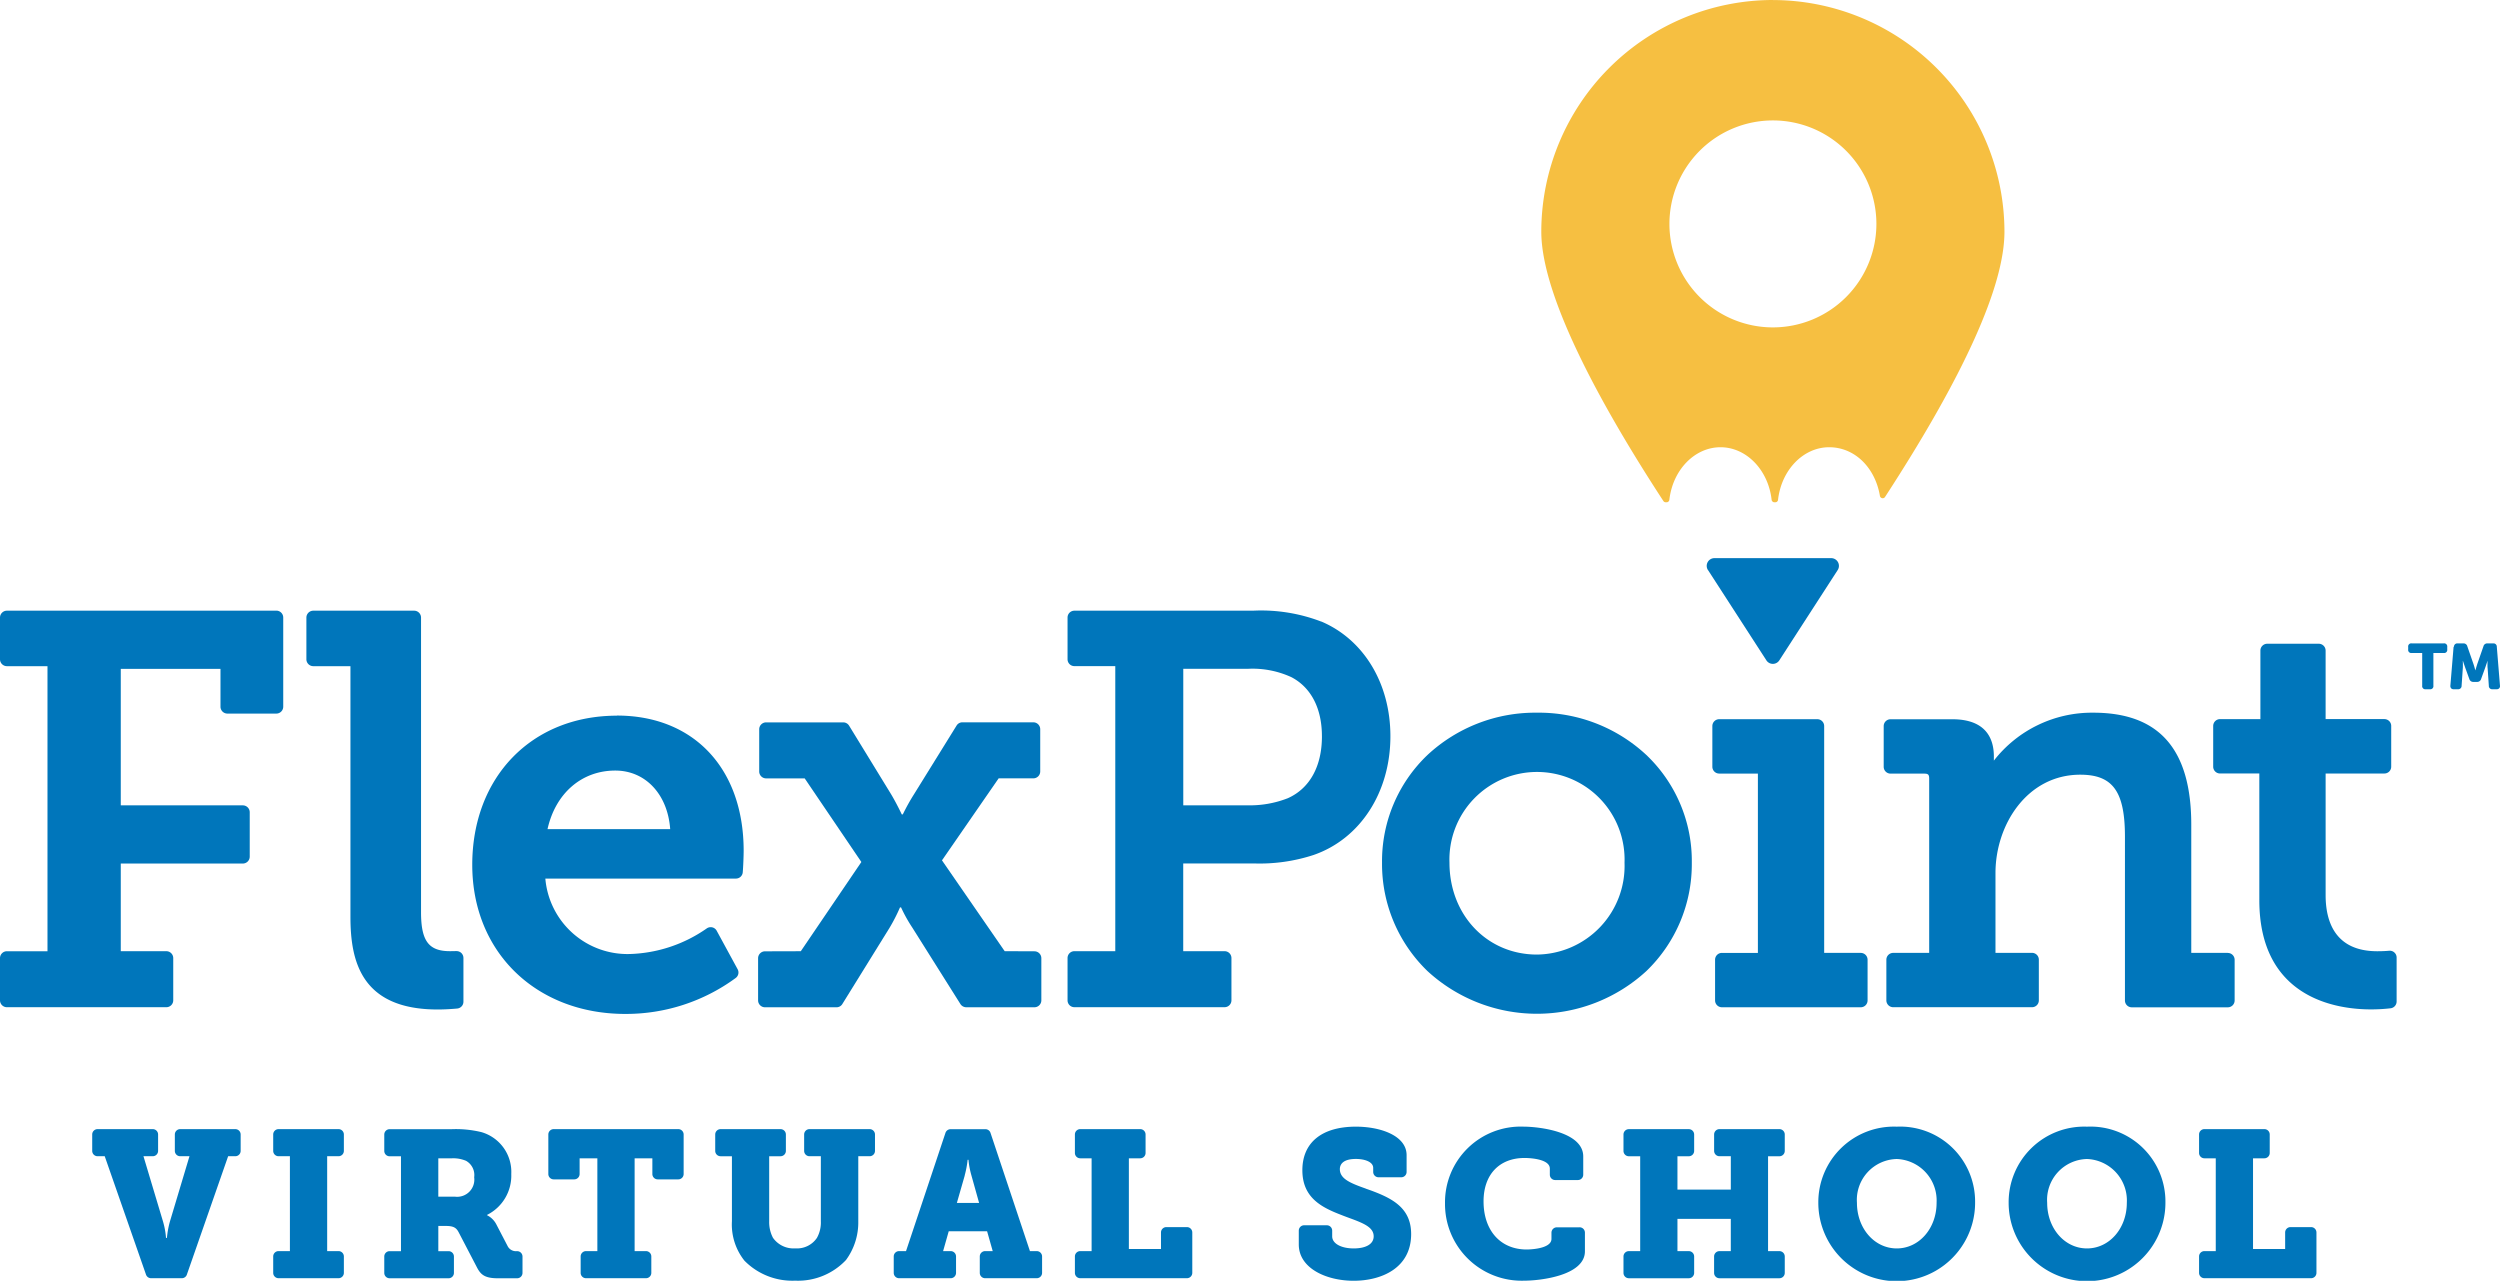
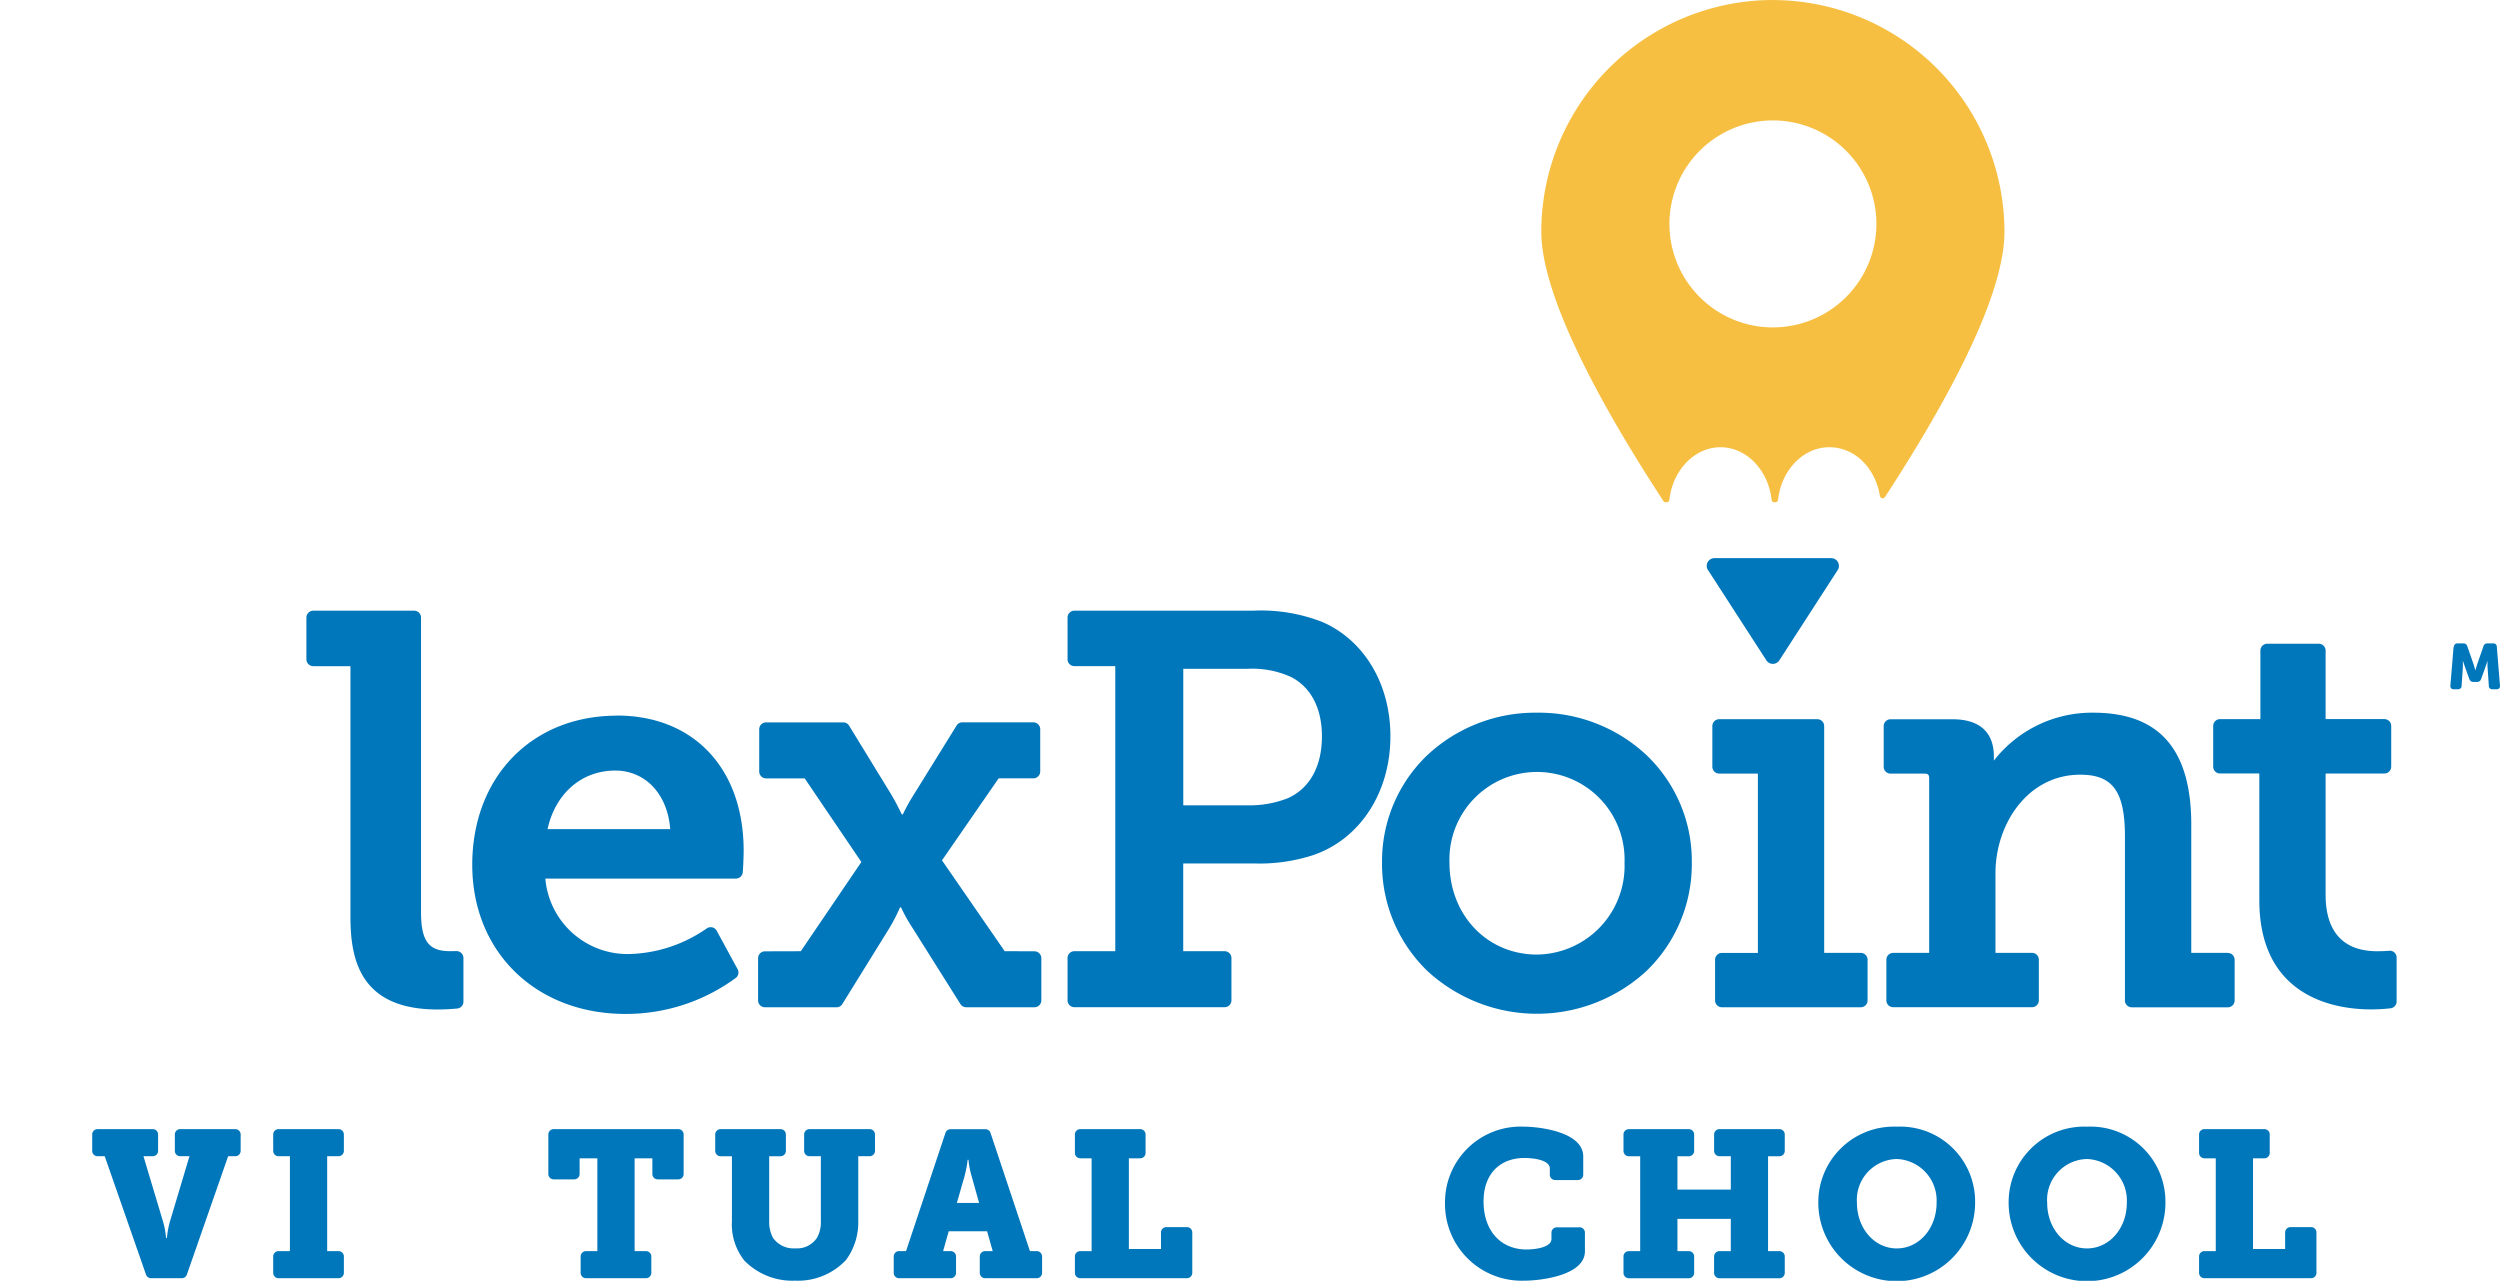
<svg xmlns="http://www.w3.org/2000/svg" width="242.192" height="124.077" viewBox="0 0 242.192 124.077">
  <g id="Group_3099" data-name="Group 3099" transform="translate(15668 12622.38)">
    <path id="Path_2934" data-name="Path 2934" d="M224.3,115.306a16.257,16.257,0,0,0-6.633-1.056H200.383a.661.661,0,0,0-.663.663v4.044a.661.661,0,0,0,.663.663h3.961v27.616h-3.961a.661.661,0,0,0-.663.663v4.1a.661.661,0,0,0,.663.663h14.551a.664.664,0,0,0,.663-.663v-4.1a.664.664,0,0,0-.663-.663h-4.008v-8.5h6.851a16.794,16.794,0,0,0,5.784-.823c4.515-1.564,7.436-6.074,7.436-11.5,0-5.1-2.568-9.357-6.69-11.113m.057,11.113c0,2.926-1.186,5.059-3.314,6.007a10.067,10.067,0,0,1-3.9.684h-6.219V119.879H217.2a9,9,0,0,1,4.21.813c1.906,1,2.952,3.029,2.952,5.717" transform="translate(-15764.299 -12677.468)" fill="#0076bb" />
    <path id="Path_2935" data-name="Path 2935" d="M273.557,133.33a15.318,15.318,0,0,0-10.605,4.1,14.216,14.216,0,0,0-4.4,10.429,14.421,14.421,0,0,0,4.4,10.5,15.66,15.66,0,0,0,21.21,0,14.379,14.379,0,0,0,4.4-10.5,14.174,14.174,0,0,0-4.4-10.429,15.273,15.273,0,0,0-10.6-4.1m0,23.432c-4.831,0-8.477-3.827-8.477-8.9a8.485,8.485,0,1,1,16.959,0,8.588,8.588,0,0,1-8.482,8.9" transform="translate(-15792.665 -12686.667)" fill="#0076bb" />
    <path id="Path_2936" data-name="Path 2936" d="M334.72,157.189h-3.537V135.213a.664.664,0,0,0-.663-.663h-9.507a.664.664,0,0,0-.663.663v3.941a.664.664,0,0,0,.663.663h3.749v17.373h-3.485a.661.661,0,0,0-.663.663v3.941a.664.664,0,0,0,.663.663h13.448a.661.661,0,0,0,.663-.663v-3.941a.661.661,0,0,0-.663-.663" transform="translate(-15822.463 -12687.256)" fill="#0076bb" />
    <path id="Path_2937" data-name="Path 2937" d="M385.738,156.6H382.2V144.184c0-7.307-3.1-10.854-9.487-10.854a12.04,12.04,0,0,0-9.637,4.645v-.409c0-1.647-.7-3.6-4.024-3.6h-5.986a.664.664,0,0,0-.663.663v3.941a.664.664,0,0,0,.663.663h3.252c.4,0,.492.1.492.492V156.6h-3.485a.661.661,0,0,0-.663.663V161.2a.664.664,0,0,0,.663.663H366.77a.661.661,0,0,0,.663-.663v-3.941a.661.661,0,0,0-.663-.663h-3.537V148.86c0-4.681,3.071-9.523,8.213-9.523,3.154,0,4.329,1.626,4.329,6.007V161.21a.661.661,0,0,0,.663.663h9.3a.661.661,0,0,0,.663-.663v-3.941a.661.661,0,0,0-.663-.663" transform="translate(-15837.917 -12686.667)" fill="#0076bb" />
    <path id="Path_2938" data-name="Path 2938" d="M431.6,150.345a.669.669,0,0,0-.518-.166s-.456.047-1.134.047c-4.143,0-5.007-2.952-5.007-5.432V133.008h5.691a.661.661,0,0,0,.663-.663V128.4a.661.661,0,0,0-.663-.663H424.94V121.1a.664.664,0,0,0-.663-.663h-4.992a.664.664,0,0,0-.663.663v6.639h-3.91a.664.664,0,0,0-.663.663v3.941a.661.661,0,0,0,.663.663h3.806V145.27c0,9.559,7.555,10.59,10.8,10.59a16.469,16.469,0,0,0,1.931-.109.664.664,0,0,0,.57-.658v-4.257a.646.646,0,0,0-.223-.492" transform="translate(-15867.642 -12680.453)" fill="#0076bb" />
    <path id="Path_2939" data-name="Path 2939" d="M310.788,0A22.466,22.466,0,0,0,288.35,22.443c0,6.6,6.431,17.834,11.827,26.093a.272.272,0,0,0,.228.124h.078a.275.275,0,0,0,.274-.243c.331-2.905,2.46-5.09,4.956-5.09s4.624,2.19,4.95,5.09a.275.275,0,0,0,.275.243h.078a.266.266,0,0,0,.269-.243c.331-2.905,2.46-5.09,4.95-5.09s4.459,1.983,4.919,4.712a.277.277,0,0,0,.212.223.269.269,0,0,0,.285-.119c7.679-11.812,11.568-20.459,11.568-25.695A22.469,22.469,0,0,0,310.782.005Zm0,31.717a10.025,10.025,0,1,1,10.025-10.025A10.027,10.027,0,0,1,310.788,31.717Z" transform="translate(-15807.034 -12622.38)" fill="#f6bf41" />
    <path id="Path_2940" data-name="Path 2940" d="M319.423,105.575l5.655,8.746a.745.745,0,0,0,1.253,0l5.655-8.746a.749.749,0,0,0-.627-1.155H320.044a.749.749,0,0,0-.627,1.155" transform="translate(-15821.956 -12672.729)" fill="#0076bb" />
-     <path id="Path_2941" data-name="Path 2941" d="M26.767,114.245H.668a.67.67,0,0,0-.668.668v4.039a.67.67,0,0,0,.668.668H4.6v27.616H.668A.67.67,0,0,0,0,147.9v4.091a.67.67,0,0,0,.668.668H16.115a.67.67,0,0,0,.668-.668V147.9a.67.67,0,0,0-.668-.668H11.7v-8.492H23.525a.67.67,0,0,0,.668-.668v-4.3a.67.67,0,0,0-.668-.668H11.7V119.879H21.36v3.666a.67.67,0,0,0,.668.668h4.743a.67.67,0,0,0,.668-.668v-8.637a.67.67,0,0,0-.668-.668Z" transform="translate(-15668 -12677.463)" fill="#0076bb" />
    <path id="Path_2942" data-name="Path 2942" d="M71.876,147.225H71.85c-.181.005-.388.01-.616.01-2.071,0-2.807-.989-2.807-3.775V114.918a.67.67,0,0,0-.668-.668H57.988a.67.67,0,0,0-.668.668v4.039a.67.67,0,0,0,.668.668h3.6V143.9c0,4.184.958,8.984,8.446,8.984.756,0,1.445-.052,1.9-.093a.664.664,0,0,0,.6-.663v-4.231a.678.678,0,0,0-.2-.482.668.668,0,0,0-.461-.186Z" transform="translate(-15695.638 -12677.468)" fill="#0076bb" />
    <path id="Path_2943" data-name="Path 2943" d="M168.6,157.314l-2.884-.01-6.074-8.8,5.489-7.943h3.361a.67.67,0,0,0,.668-.668V135.8a.67.67,0,0,0-.668-.668h-6.872a.656.656,0,0,0-.564.316l-4.137,6.675a19.648,19.648,0,0,0-1.072,1.931h-.1c-.041-.088-.507-1.067-1.02-1.931l-4.086-6.67a.665.665,0,0,0-.57-.316h-7.467a.67.67,0,0,0-.668.668v4.091a.67.67,0,0,0,.668.668h3.739l5.489,8.1-5.867,8.643-3.469.01a.67.67,0,0,0-.668.668v4.086a.67.67,0,0,0,.668.668h6.929a.656.656,0,0,0,.564-.316l4.562-7.364a16.776,16.776,0,0,0,1.025-2h.1a14.446,14.446,0,0,0,1.087,1.952l4.666,7.415a.676.676,0,0,0,.564.311H168.6a.67.67,0,0,0,.668-.668v-4.086a.67.67,0,0,0-.668-.668Z" transform="translate(-15736.386 -12687.536)" fill="#0076bb" />
    <path id="Path_2944" data-name="Path 2944" d="M102.368,133.885c-8.254,0-14.018,5.939-14.018,14.447s6.235,14.447,14.825,14.447a17.95,17.95,0,0,0,10.7-3.485.66.66,0,0,0,.181-.849l-2.025-3.723a.678.678,0,0,0-.43-.331.789.789,0,0,0-.155-.016.667.667,0,0,0-.378.119,13.7,13.7,0,0,1-7.41,2.48,7.991,7.991,0,0,1-8.228-7.307h18.461a.661.661,0,0,0,.663-.606c.047-.523.088-1.605.088-2.087,0-7.954-4.821-13.1-12.283-13.1Zm-.161,5.318c2.936,0,5.08,2.32,5.318,5.675H95.641c.766-3.459,3.3-5.675,6.561-5.675Z" transform="translate(-15710.599 -12686.933)" fill="#0076bb" />
    <g id="Group_3088" data-name="Group 3088" transform="translate(-15434.707 -12560.049)">
-       <path id="Path_516" data-name="Path 516" d="M451.866,121.3h-1a.3.3,0,0,1-.342-.342v-.249a.3.3,0,0,1,.342-.342h3.1a.3.3,0,0,1,.342.342v.249a.3.3,0,0,1-.342.342h-1v3.169a.3.3,0,0,1-.342.342h-.4a.3.3,0,0,1-.342-.342V121.3Z" transform="translate(-450.52 -120.37)" fill="#0076bb" />
      <path id="Path_517" data-name="Path 517" d="M458.766,120.7a.323.323,0,0,1,.352-.331h.559a.369.369,0,0,1,.383.28l.554,1.595q.039.109.078.233c.026.083.052.166.072.238l.073.259h.01l.073-.259c.021-.072.047-.155.072-.238s.052-.161.078-.233l.554-1.595a.373.373,0,0,1,.383-.28h.559a.318.318,0,0,1,.352.331l.306,3.759a.319.319,0,0,1-.073.259.325.325,0,0,1-.254.093h-.4a.318.318,0,0,1-.352-.331l-.114-1.673a2.11,2.11,0,0,1-.016-.259v-.238a2,2,0,0,1,.01-.249h-.01c-.031.093-.057.181-.088.269-.026.072-.052.155-.083.243s-.057.166-.083.238l-.368,1.015a.386.386,0,0,1-.394.274h-.347a.386.386,0,0,1-.394-.274l-.368-1.015c-.026-.072-.052-.15-.083-.238s-.057-.166-.083-.243-.057-.176-.088-.269h-.01c0,.083,0,.166.005.249v.238a2.112,2.112,0,0,1-.01.259l-.114,1.673a.323.323,0,0,1-.352.331h-.409a.325.325,0,0,1-.254-.093.344.344,0,0,1-.072-.259l.311-3.759Z" transform="translate(-454.328 -120.37)" fill="#0076bb" />
    </g>
    <g id="Group_3089" data-name="Group 3089" transform="translate(-15659.067 -12513.237)">
      <path id="Path_518" data-name="Path 518" d="M31.117,211.24H25.773a.519.519,0,0,0-.518.518v1.59a.519.519,0,0,0,.518.518h.9l-1.9,6.343a8.871,8.871,0,0,0-.285,1.574H24.4a7.718,7.718,0,0,0-.285-1.574l-1.9-6.343h.9a.519.519,0,0,0,.518-.518v-1.59a.519.519,0,0,0-.518-.518H17.768a.519.519,0,0,0-.518.518v1.59a.519.519,0,0,0,.518.518h.694l4,11.47a.518.518,0,0,0,.487.347h2.983a.513.513,0,0,0,.487-.347l4-11.47h.694a.519.519,0,0,0,.518-.518v-1.59a.519.519,0,0,0-.518-.518Z" transform="translate(-17.25 -210.997)" fill="#0076bb" />
      <path id="Path_519" data-name="Path 519" d="M57.438,211.24h-5.81a.519.519,0,0,0-.518.518v1.59a.519.519,0,0,0,.518.518h1.1v9.191h-1.1a.519.519,0,0,0-.518.518v1.59a.519.519,0,0,0,.518.518h5.81a.519.519,0,0,0,.518-.518v-1.59a.519.519,0,0,0-.518-.518h-1.1v-9.191h1.1a.519.519,0,0,0,.518-.518v-1.59A.519.519,0,0,0,57.438,211.24Z" transform="translate(-33.576 -210.997)" fill="#0076bb" />
-       <path id="Path_520" data-name="Path 520" d="M84.768,223.062a.9.9,0,0,1-.917-.466l-1.113-2.139a2.005,2.005,0,0,0-.839-.844l-.047-.026v-.036a4.247,4.247,0,0,0,2.341-3.956,4.009,4.009,0,0,0-2.89-4.06,10.523,10.523,0,0,0-2.889-.285H72.408a.519.519,0,0,0-.518.518v1.59a.519.519,0,0,0,.518.518h1.1v9.191h-1.1a.519.519,0,0,0-.518.518v1.59a.519.519,0,0,0,.518.518h5.712a.519.519,0,0,0,.518-.518v-1.59a.519.519,0,0,0-.518-.518h-.994v-2.444h.725c.787,0,1.03.2,1.253.627l1.755,3.371c.373.725.772,1.072,2.04,1.072h1.864a.519.519,0,0,0,.518-.518v-1.59a.519.519,0,0,0-.518-.518ZM80.6,215.91a1.664,1.664,0,0,1-1.838,1.88H77.125v-3.718H78.42a3.2,3.2,0,0,1,1.393.243A1.582,1.582,0,0,1,80.6,215.91Z" transform="translate(-43.596 -211.001)" fill="#0076bb" />
      <path id="Path_521" data-name="Path 521" d="M115.168,211.24H103.1a.519.519,0,0,0-.518.518v3.832a.519.519,0,0,0,.518.518h1.994a.519.519,0,0,0,.518-.518v-1.522h1.719v8.99h-1.1a.519.519,0,0,0-.518.518v1.59a.519.519,0,0,0,.518.518h5.81a.519.519,0,0,0,.518-.518v-1.59a.519.519,0,0,0-.518-.518h-1.1v-8.99h1.719v1.522a.519.519,0,0,0,.518.518h1.994a.519.519,0,0,0,.518-.518v-3.832a.519.519,0,0,0-.518-.518Z" transform="translate(-58.394 -210.997)" fill="#0076bb" />
      <path id="Path_522" data-name="Path 522" d="M148.74,211.24h-5.81a.519.519,0,0,0-.518.518v1.59a.519.519,0,0,0,.518.518h1.1v6.3a3.045,3.045,0,0,1-.383,1.616,2.331,2.331,0,0,1-2.1,1.01,2.427,2.427,0,0,1-2.159-1.03,3.272,3.272,0,0,1-.363-1.595v-6.3h1.1a.519.519,0,0,0,.518-.518v-1.59a.519.519,0,0,0-.518-.518h-5.81a.519.519,0,0,0-.518.518v1.59a.519.519,0,0,0,.518.518h1.1v6.3a5.624,5.624,0,0,0,1.212,3.816,6.507,6.507,0,0,0,4.909,1.937,6.387,6.387,0,0,0,4.93-2,6.154,6.154,0,0,0,1.191-3.754v-6.3h1.1a.519.519,0,0,0,.518-.518v-1.59a.519.519,0,0,0-.518-.518Z" transform="translate(-73.442 -210.997)" fill="#0076bb" />
      <path id="Path_523" data-name="Path 523" d="M181.078,223.062H180.4l-3.822-11.46a.518.518,0,0,0-.492-.352h-3.376a.525.525,0,0,0-.492.352l-3.822,11.46h-.673a.519.519,0,0,0-.518.518v1.59a.519.519,0,0,0,.518.518h5a.519.519,0,0,0,.518-.518v-1.59a.519.519,0,0,0-.518-.518h-.735l.544-1.921h3.718l.544,1.921h-.735a.519.519,0,0,0-.518.518v1.59a.519.519,0,0,0,.518.518h5a.519.519,0,0,0,.518-.518v-1.59a.519.519,0,0,0-.518-.518Zm-7-7.332a9.3,9.3,0,0,0,.285-1.512h.083a8.161,8.161,0,0,0,.285,1.512l.746,2.667H173.32l.766-2.667Z" transform="translate(-89.556 -211.001)" fill="#0076bb" />
      <path id="Path_524" data-name="Path 524" d="M211.944,220.732H209.95a.519.519,0,0,0-.518.518v1.605H206.32v-8.788h1.1a.519.519,0,0,0,.518-.518v-1.792a.519.519,0,0,0-.518-.518h-5.81a.519.519,0,0,0-.518.518v1.792a.519.519,0,0,0,.518.518h1.1v8.99h-1.1a.519.519,0,0,0-.518.518v1.59a.519.519,0,0,0,.518.518h10.336a.519.519,0,0,0,.518-.518V221.25a.519.519,0,0,0-.518-.518Z" transform="translate(-105.892 -210.997)" fill="#0076bb" />
-       <path id="Path_525" data-name="Path 525" d="M249.463,216.776c-1.512-.533-2.506-.953-2.506-1.88,0-.368.2-.989,1.553-.989.834,0,1.678.269,1.678.87v.388a.519.519,0,0,0,.518.518h2.2a.519.519,0,0,0,.518-.518v-1.621c0-1.9-2.543-2.765-4.909-2.765-3.3,0-5.189,1.538-5.189,4.22s1.88,3.609,3.8,4.345c.269.109.539.207.808.306,1.393.507,2.3.906,2.3,1.755,0,.735-.725,1.17-1.937,1.17s-2.082-.471-2.082-1.17v-.554a.519.519,0,0,0-.518-.518h-2.2a.519.519,0,0,0-.518.518v1.341c0,2.31,2.672,3.516,5.313,3.516s5.572-1.186,5.572-4.526c0-2.651-1.994-3.563-4.4-4.4Z" transform="translate(-126.09 -210.775)" fill="#0076bb" />
      <path id="Path_526" data-name="Path 526" d="M283.364,220.526h-2.2a.519.519,0,0,0-.518.518v.6c0,1.02-2.3,1.03-2.4,1.03-2.537,0-4.179-1.833-4.179-4.666,0-2.589,1.522-4.2,3.977-4.2.249,0,2.444.031,2.444,1.03v.59a.519.519,0,0,0,.518.518h2.2a.519.519,0,0,0,.518-.518V213.66c0-2.372-4.215-2.889-5.836-2.889a7.329,7.329,0,0,0-7.555,7.431,7.429,7.429,0,0,0,7.654,7.493c1.642,0,5.9-.513,5.9-2.848v-1.807a.519.519,0,0,0-.518-.518Z" transform="translate(-139.278 -210.77)" fill="#0076bb" />
      <path id="Path_527" data-name="Path 527" d="M318.83,211.24h-5.81a.519.519,0,0,0-.518.518v1.59a.519.519,0,0,0,.518.518h1.1V217.1H308.95v-3.231h1.1a.519.519,0,0,0,.518-.518v-1.59a.519.519,0,0,0-.518-.518h-5.81a.519.519,0,0,0-.518.518v1.59a.519.519,0,0,0,.518.518h1.1v9.191h-1.1a.519.519,0,0,0-.518.518v1.59a.519.519,0,0,0,.518.518h5.81a.519.519,0,0,0,.518-.518v-1.59a.519.519,0,0,0-.518-.518h-1.1v-3.128h5.168v3.128h-1.1a.519.519,0,0,0-.518.518v1.59a.519.519,0,0,0,.518.518h5.81a.519.519,0,0,0,.518-.518v-1.59a.519.519,0,0,0-.518-.518h-1.1v-9.191h1.1a.519.519,0,0,0,.518-.518v-1.59A.519.519,0,0,0,318.83,211.24Z" transform="translate(-155.377 -210.997)" fill="#0076bb" />
      <path id="Path_528" data-name="Path 528" d="M347.777,210.78a7.324,7.324,0,0,0-7.6,7.374,7.594,7.594,0,0,0,15.188,0A7.258,7.258,0,0,0,347.777,210.78Zm3.858,7.374c0,2.48-1.693,4.422-3.858,4.422s-3.858-1.942-3.858-4.422a3.958,3.958,0,0,1,3.858-4.241A4.02,4.02,0,0,1,351.634,218.154Z" transform="translate(-172.957 -210.775)" fill="#0076bb" />
      <path id="Path_529" data-name="Path 529" d="M383.371,210.78a7.319,7.319,0,0,0-7.591,7.374,7.594,7.594,0,0,0,15.188,0A7.26,7.26,0,0,0,383.371,210.78Zm3.858,7.374c0,2.48-1.693,4.422-3.858,4.422s-3.858-1.942-3.858-4.422a3.958,3.958,0,0,1,3.858-4.241A4.02,4.02,0,0,1,387.229,218.154Z" transform="translate(-190.122 -210.775)" fill="#0076bb" />
      <path id="Path_530" data-name="Path 530" d="M422.254,220.732H420.26a.519.519,0,0,0-.518.518v1.605H416.63v-8.788h1.1a.519.519,0,0,0,.518-.518v-1.792a.519.519,0,0,0-.518-.518h-5.81a.519.519,0,0,0-.518.518v1.792a.519.519,0,0,0,.518.518h1.1v8.99h-1.1a.519.519,0,0,0-.518.518v1.59a.519.519,0,0,0,.518.518h10.336a.519.519,0,0,0,.518-.518V221.25a.519.519,0,0,0-.518-.518Z" transform="translate(-207.297 -210.997)" fill="#0076bb" />
    </g>
  </g>
</svg>